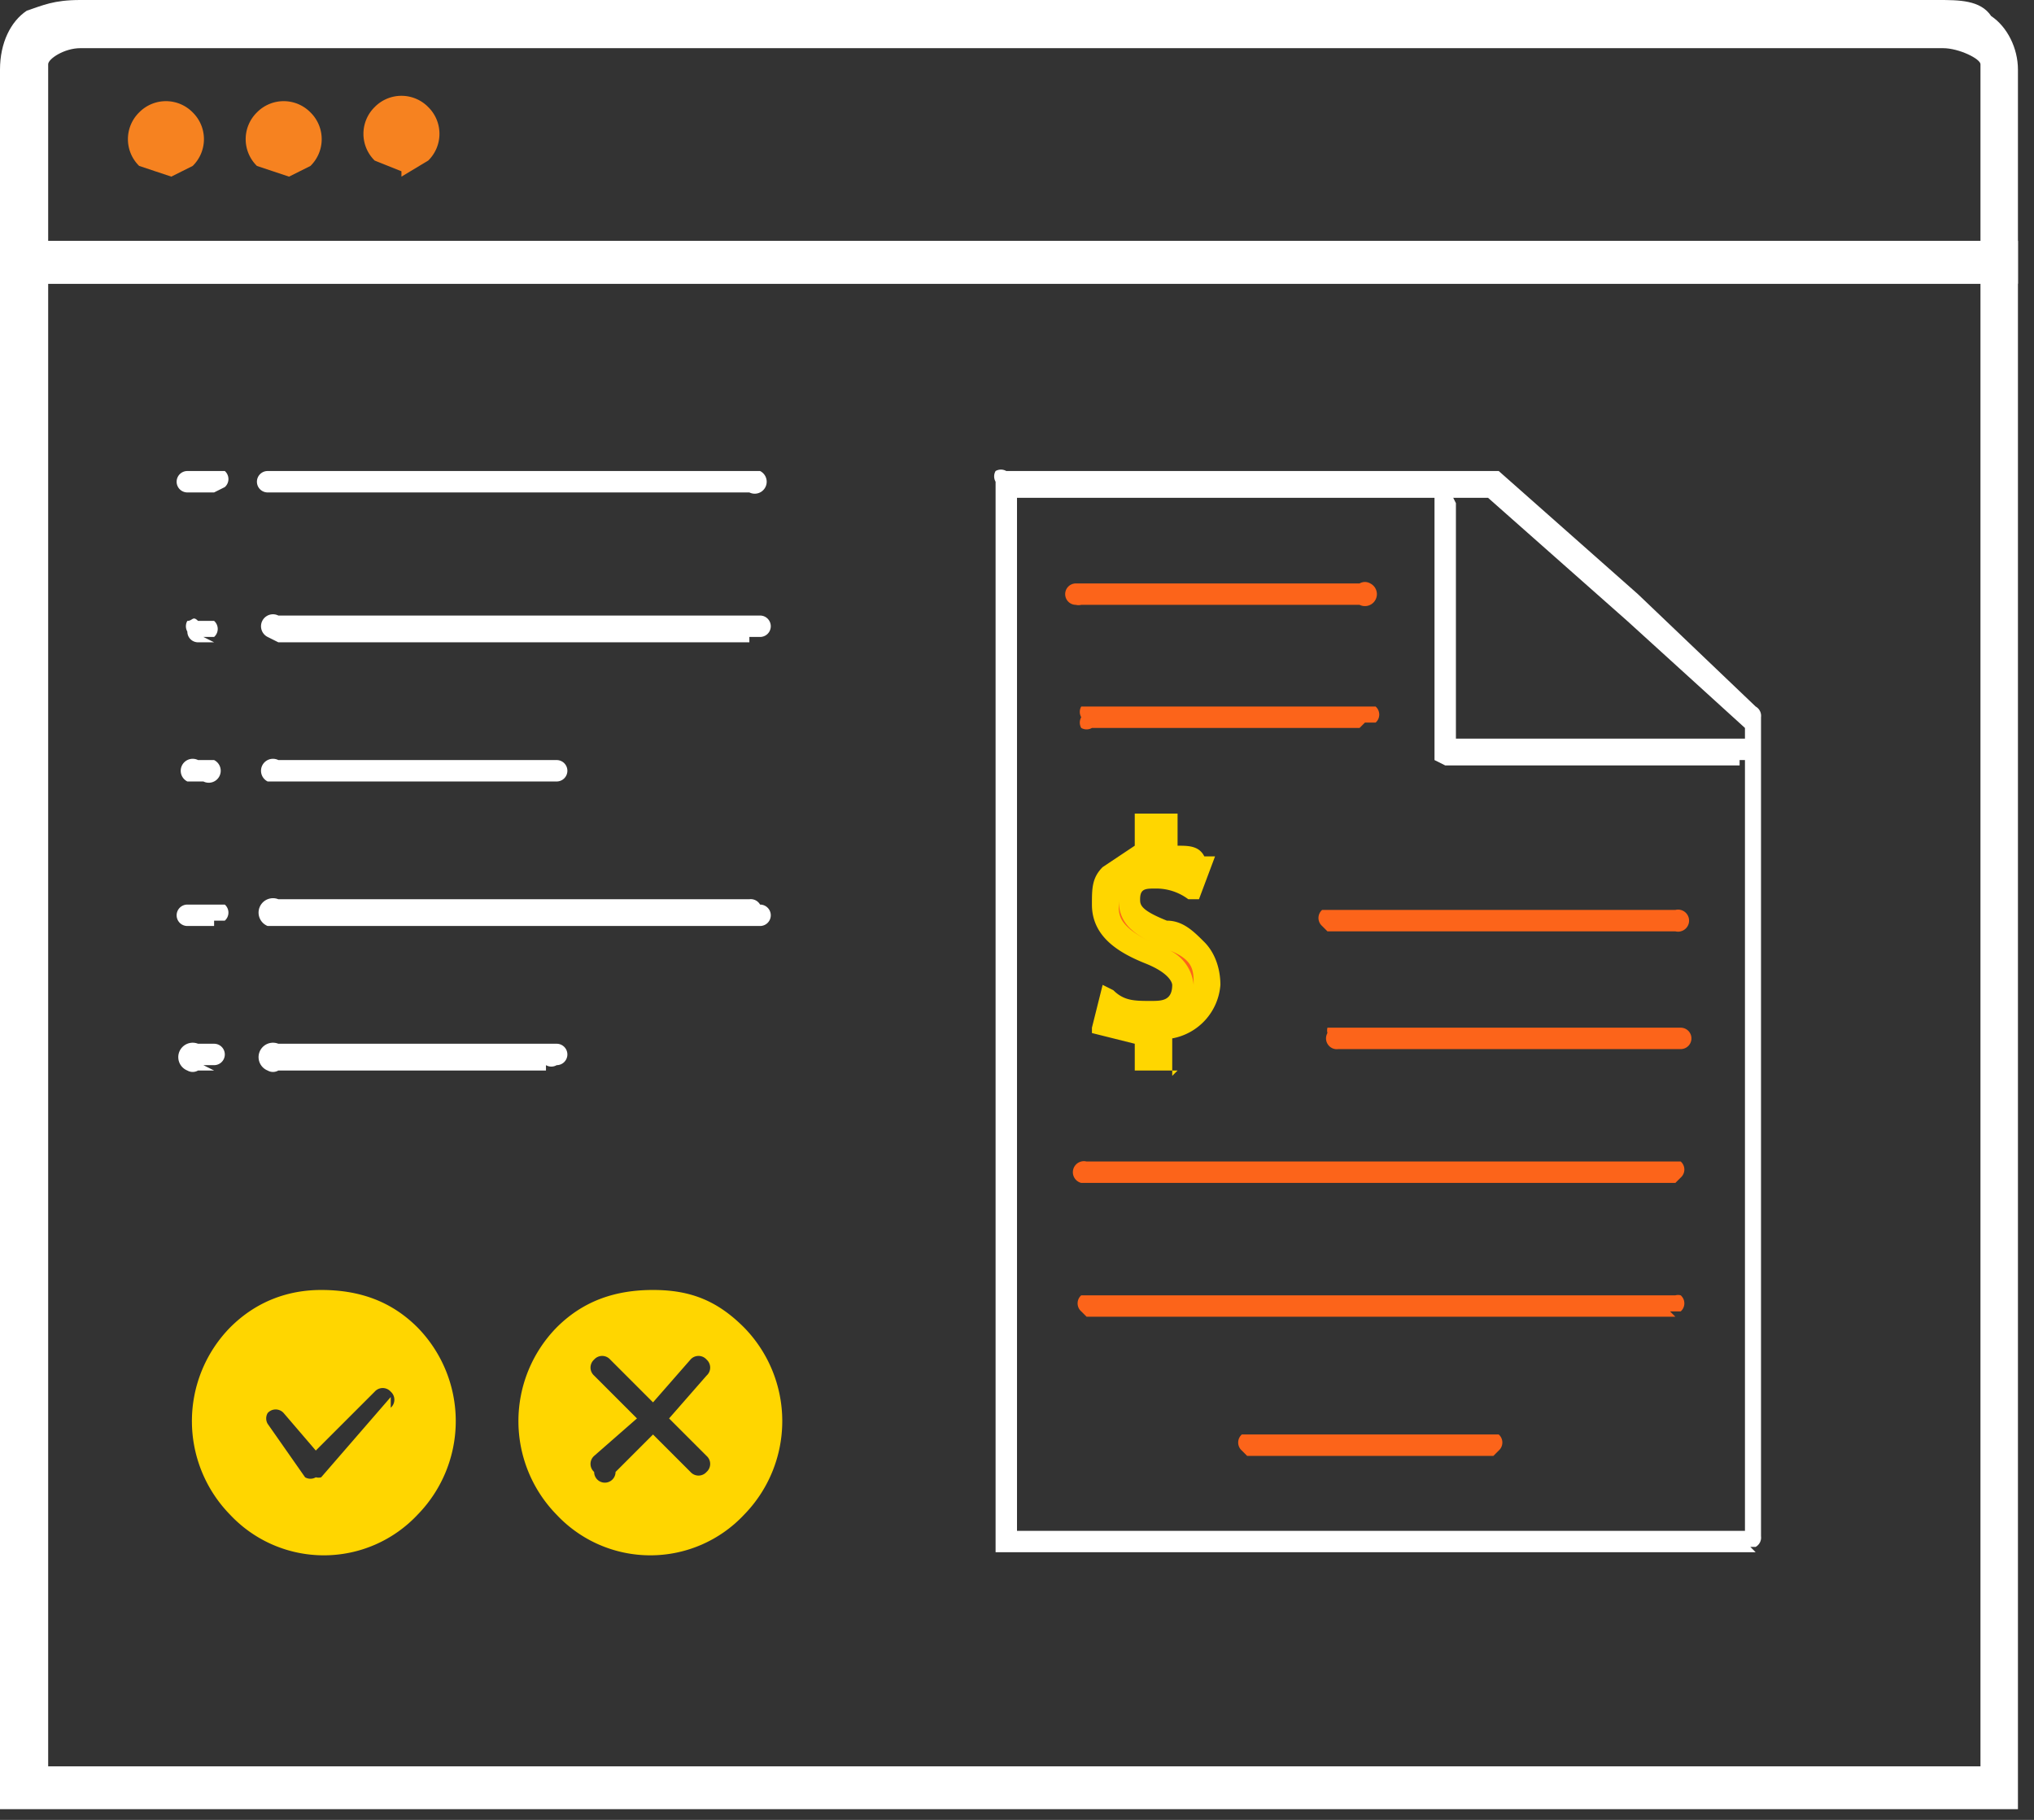
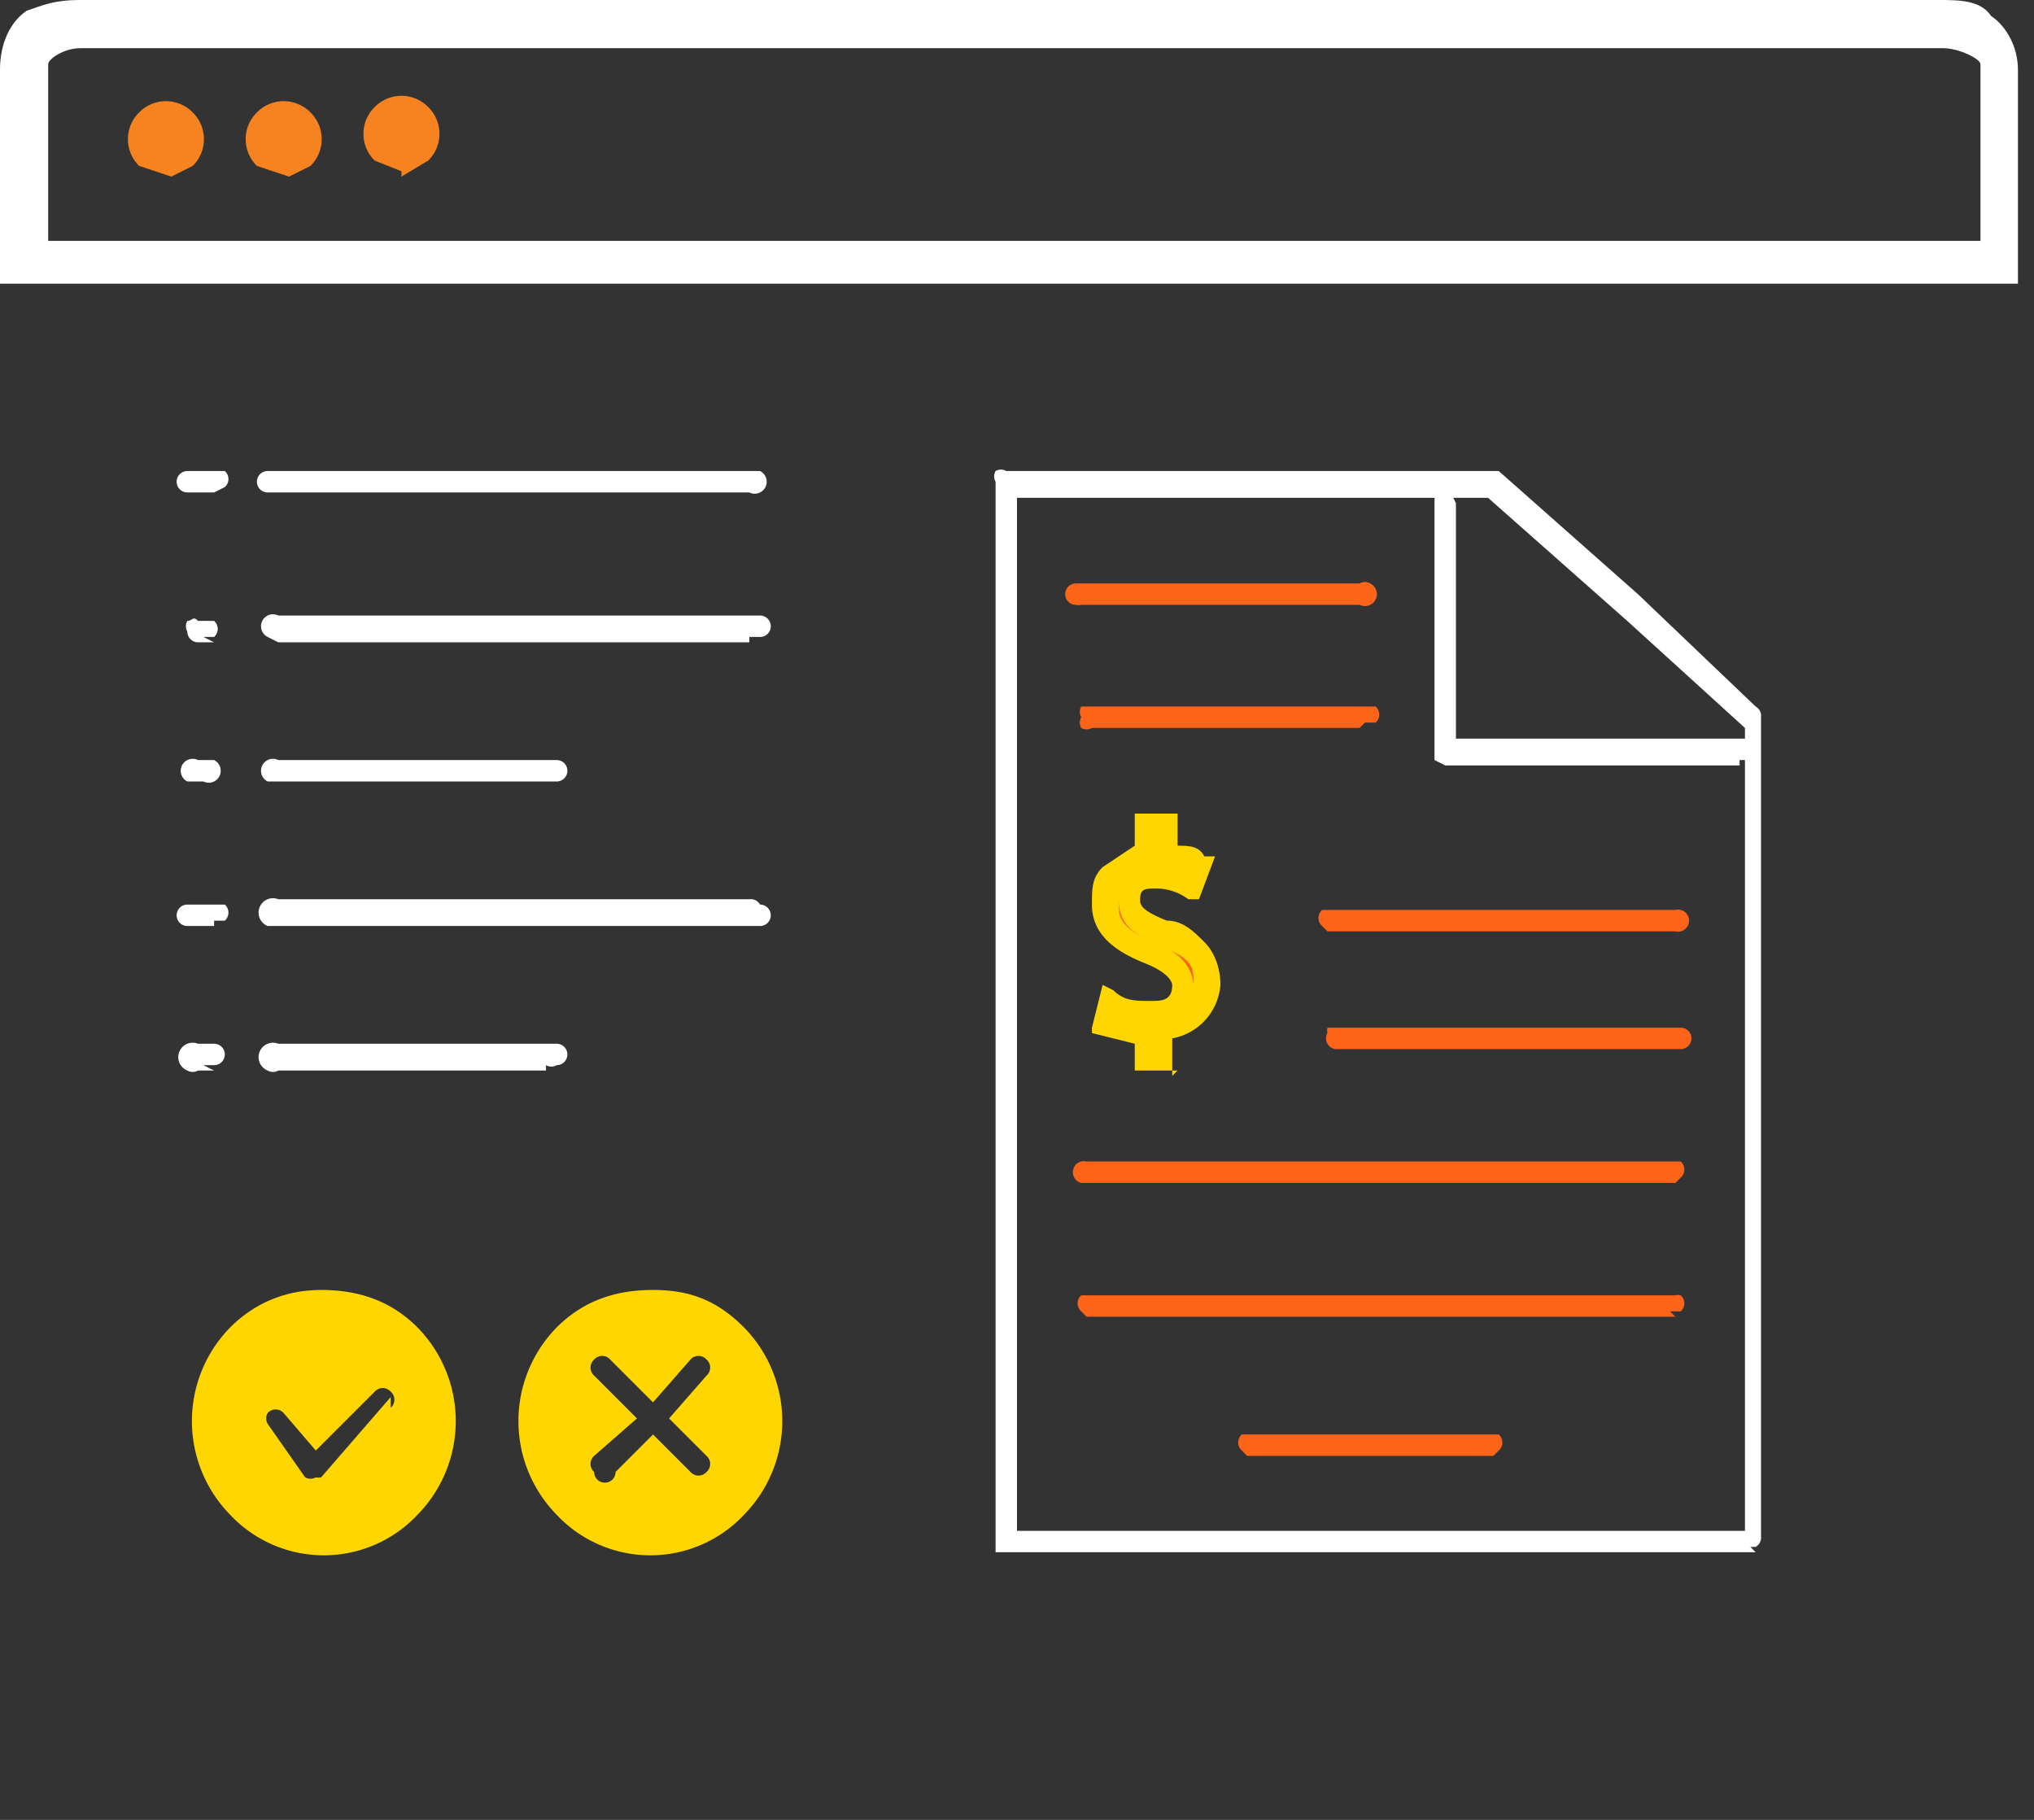
<svg xmlns="http://www.w3.org/2000/svg" width="38" height="34" fill="none">
  <rect width="100%" height="100%" fill="#333333" stroke="none" />
  <path d="M14 9.2H5a.2.2 0 0 1 0-.4h9.2a.2.2 0 0 1-.2.4Zm0 2.8H5.2l-.2-.1a.2.2 0 0 1 .2-.4h9a.2.2 0 0 1 0 .4H14Zm-3.8 2.6H5a.2.2 0 0 1 .2-.4h5.2a.2.2 0 0 1 0 .4h-.2ZM4 9.2h-.5a.2.2 0 0 1 0-.4h.7a.2.2 0 0 1 0 .3l-.2.1ZM4 12h-.3a.2.2 0 0 1-.2-.2.2.2 0 0 1 0-.2c.1 0 .1-.1.2 0H4a.2.2 0 0 1 0 .3h-.2Zm0 2.6h-.5a.2.2 0 0 1 .2-.4H4a.2.2 0 0 1-.2.4ZM14 17.3H5a.2.2 0 0 1 .2-.5H14a.2.2 0 0 1 .2.1.2.2 0 0 1 0 .4H14ZM10.2 20h-5a.2.2 0 0 1-.2 0 .2.2 0 0 1 .2-.5h5.2a.2.2 0 0 1 0 .4.2.2 0 0 1-.2 0ZM4 17.3h-.5a.2.2 0 0 1 0-.4h.7a.2.2 0 0 1 0 .3h-.2ZM4 20h-.3a.2.2 0 0 1-.2 0 .2.2 0 0 1 .2-.5H4a.2.2 0 0 1 0 .4h-.2Z" fill="#fff" />
  <path d="M31.3 17.4h-6.5l-.1-.1a.2.2 0 0 1 0-.3h6.6a.2.2 0 0 1 .1 0 .2.2 0 0 1-.1.4Zm0 2.2H25a.2.2 0 0 1-.2-.1.2.2 0 0 1 0-.2.2.2 0 0 1 0-.1h6.6a.2.2 0 0 1 0 .4h-.1Zm-5.9-8.3h-5.2a.2.2 0 0 1-.1 0 .2.2 0 0 1 0-.4h5.3a.2.2 0 0 1 .2 0 .2.2 0 0 1-.2.4Zm0 2.3h-5a.2.2 0 0 1-.2 0 .2.2 0 0 1 0-.2.2.2 0 0 1 0-.2H25.7a.2.2 0 0 1 0 .3h-.2Zm5.9 8.5H20.2a.2.2 0 0 1 .1-.4h11.1a.2.2 0 0 1 0 .3l-.1.1Zm0 2.5h-11l-.1-.1a.2.2 0 0 1 0-.3h11.1a.2.2 0 0 1 .1 0 .2.2 0 0 1 0 .3h-.2Zm-3.4 2.6h-4.6l-.1-.1a.2.2 0 0 1 0-.3H28a.2.2 0 0 1 0 .3H28Zm-6.5-7.3v-.6c-.3 0-.6 0-.8-.2l.1-.4c.2.2.5.3.8.3.3 0 .6-.3.6-.6s-.2-.4-.6-.6c-.5-.2-.9-.5-.9-1 0-.1.1-.4.3-.5.1-.2.3-.3.5-.3v-.5h.3v.5c.3 0 .5 0 .7.2l-.1.3-.7-.2c-.4 0-.5.3-.5.5 0 .3.2.4.6.6.6.2.9.5.9 1l-.3.6a1 1 0 0 1-.6.3v.6h-.3Z" fill="#FC641A" />
  <path d="M22 20h-.8v-.5l-.8-.2v-.1l.2-.8.2.1c.2.2.4.2.7.2.2 0 .4 0 .4-.3 0 0 0-.2-.5-.4s-1-.5-1-1.1c0-.3 0-.5.2-.7l.6-.4v-.6h.8v.6c.2 0 .4 0 .5.2h.2l-.3.8h-.2a1 1 0 0 0-.6-.2c-.2 0-.3 0-.3.2 0 .1 0 .2.5.4.3 0 .5.2.7.4.2.2.3.5.3.8a1.1 1.1 0 0 1-.9 1v.7Zm-.3-2.3a.8.8 0 0 1 .6.7v.3-.3c0-.3 0-.5-.6-.7Zm-.8-1v.2c0 .2 0 .4.6.7-.4-.2-.6-.4-.6-.8v-.1ZM6 24.1c-.6 0-1.2.2-1.7.7a2.5 2.5 0 0 0 0 3.5 2.4 2.4 0 0 0 3.5 0 2.5 2.5 0 0 0 0-3.5c-.5-.5-1.1-.7-1.8-.7Zm1.3 2L6 27.6a.2.2 0 0 1-.1 0 .2.2 0 0 1-.2 0l-.7-1a.2.2 0 0 1 0-.2.2.2 0 0 1 .3 0l.6.7L7 26a.2.2 0 0 1 .3 0 .2.2 0 0 1 0 .3Zm4.9-2c-.7 0-1.3.2-1.8.7a2.5 2.5 0 0 0 0 3.5 2.4 2.4 0 0 0 3.5 0 2.5 2.5 0 0 0 0-3.5c-.5-.5-1-.7-1.7-.7Zm1 3.1a.2.2 0 0 1 0 .3.2.2 0 0 1-.3 0l-.7-.7-.7.7a.2.2 0 0 1-.4 0 .2.2 0 0 1 0-.3l.8-.7-.8-.8a.2.2 0 0 1 0-.3.2.2 0 0 1 .3 0l.8.8.7-.8a.2.2 0 0 1 .3 0 .2.2 0 0 1 0 .3l-.7.8.7.7Z" fill="#FFD600" />
-   <path d="M37.7 33.8H0V4.5h37.7v29.3ZM1 33h36V5.3H.9V33Z" fill="#fff" />
  <path d="M37.7 5.3H0v-4C0 .8.2.4.5.2.8.1 1 0 1.5 0h34.7c.4 0 .8 0 1 .3.3.2.5.6.5 1v4ZM1 4.5h36V1.2c0-.1-.4-.3-.7-.3H1.5c-.3 0-.6.2-.6.3v3.3Z" fill="#fff" />
  <path d="m3.2 3.3.4-.2a.7.7 0 0 0 0-1 .7.7 0 0 0-1 0 .7.7 0 0 0 0 1l.6.2Zm2.2 0 .4-.2a.7.7 0 0 0 0-1 .7.7 0 0 0-1 0 .7.7 0 0 0 0 1l.6.2Zm2.1 0L8 3a.7.7 0 0 0 0-1 .7.7 0 0 0-1 0 .7.7 0 0 0 0 1l.5.2Z" fill="#F68220" />
  <path d="M32.8 29H18.6V9a.2.2 0 0 1 0-.2.2.2 0 0 1 .2 0H28l2.6 2.3 2.2 2.1a.2.2 0 0 1 .1.2v15.3a.2.2 0 0 1-.1.2h-.1ZM19 28.6h13.6v-15l-2.2-2-2.6-2.3H19v19.3Z" fill="#fff" />
  <path d="M32.5 14.3H27l-.2-.1v-5a.2.2 0 0 1 .3 0l.1.2v4.4H32.6a.2.2 0 0 1 0 .4h-.1Z" fill="#fff" />
</svg>